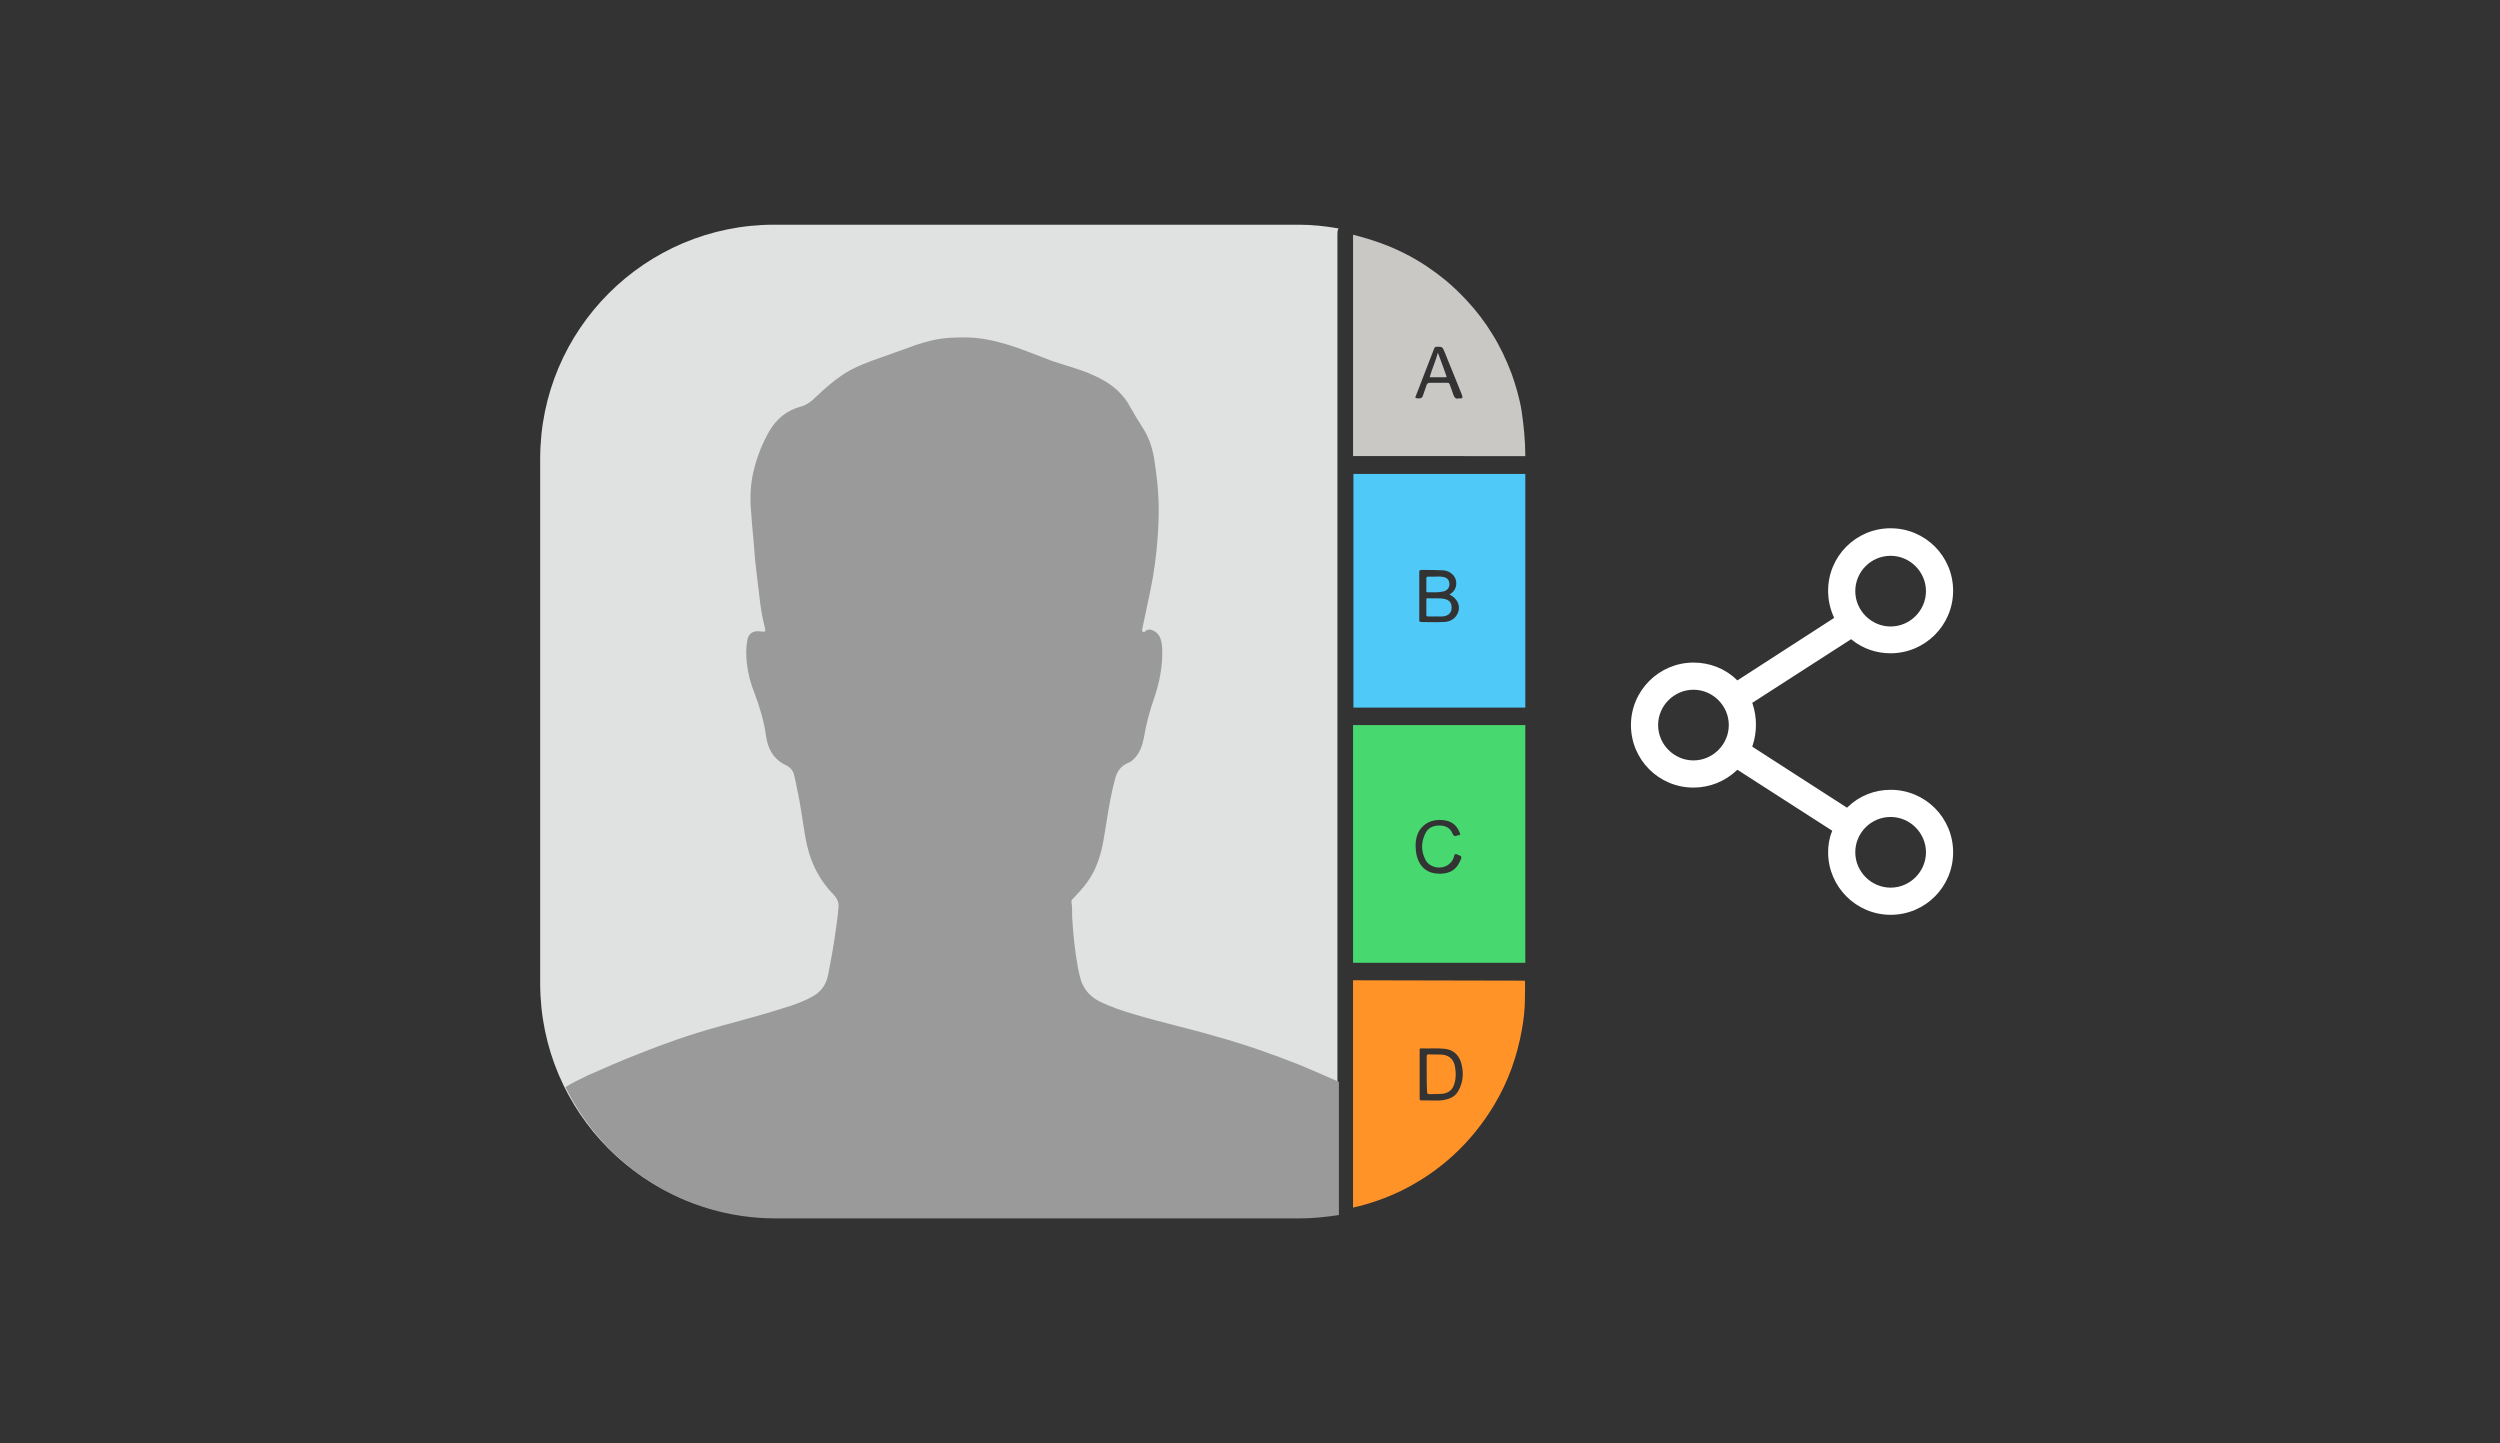
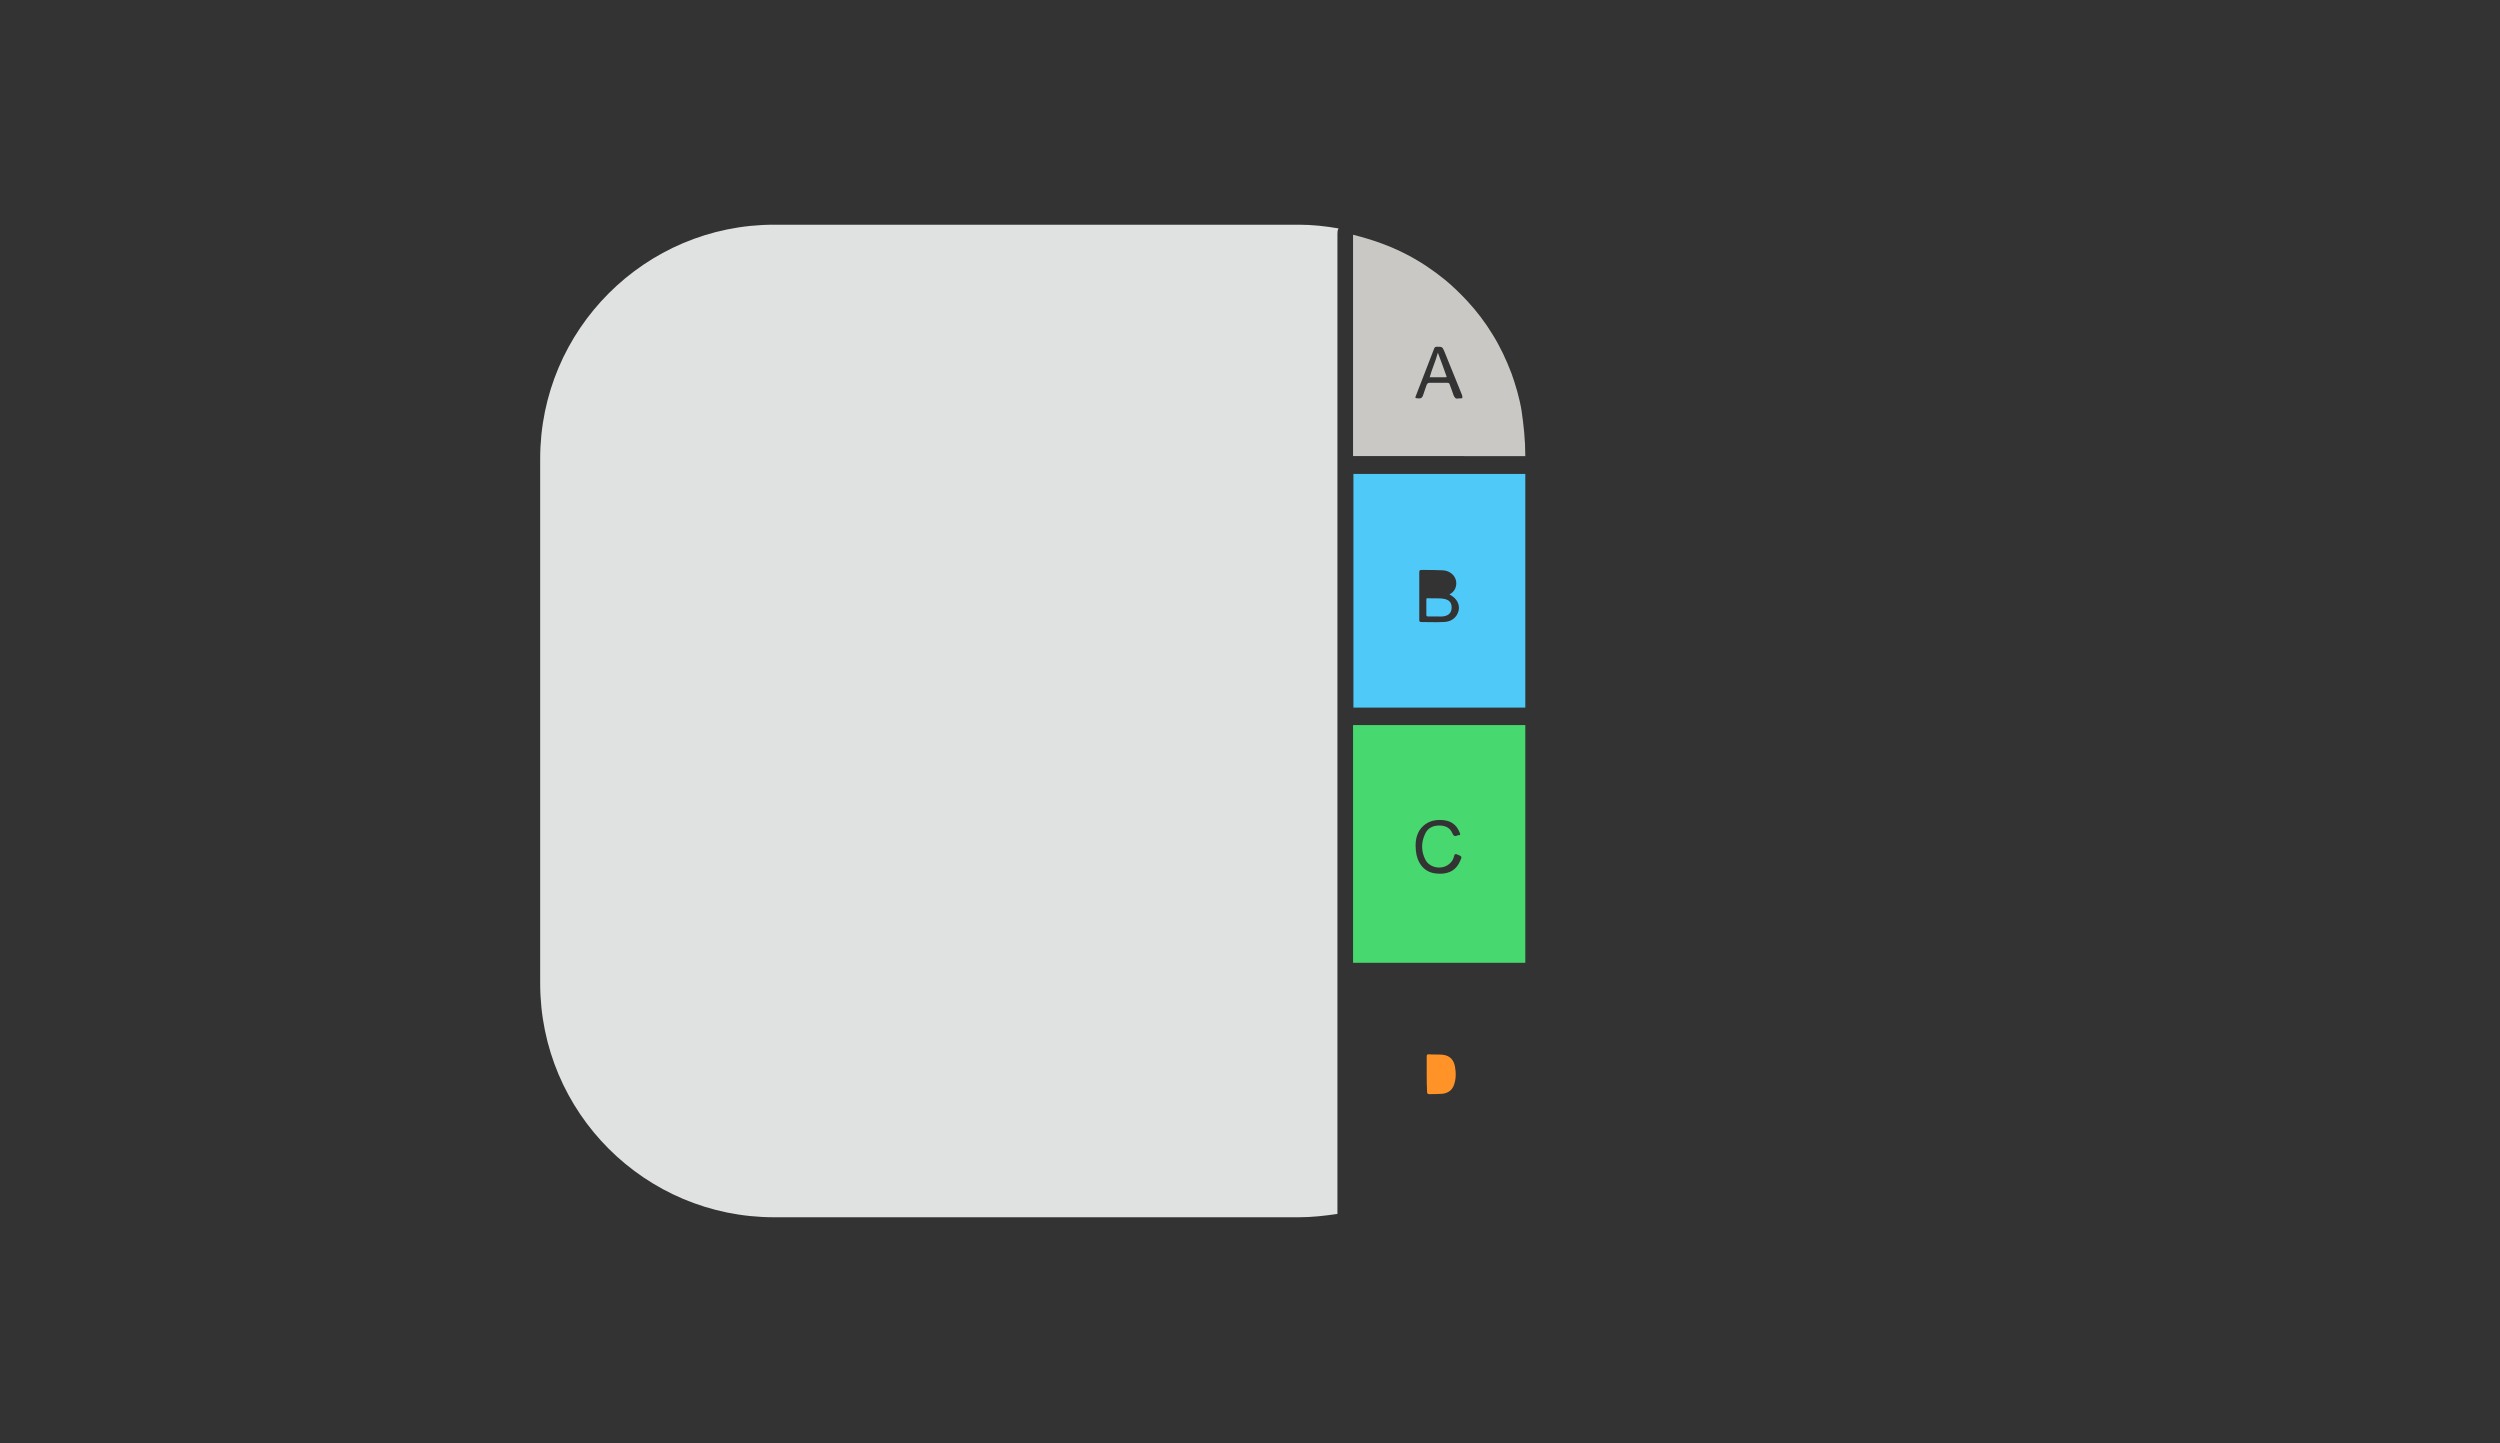
<svg xmlns="http://www.w3.org/2000/svg" version="1.1" id="Layer_1" x="0px" y="0px" viewBox="0 0 672 388" style="enable-background:new 0 0 672 388;" xml:space="preserve">
  <rect x="0" y="0" width="672" height="388" fill="#333333" stroke="none" />
  <style type="text/css">
	.st0{fill:#E0E2E2;}
	.st1{fill:#47D86F;}
	.st2{fill:#4FC9F8;}
	.st3{fill:#FF9327;}
	.st4{fill:#C9C8C4;}
	.st5{fill:#9A9A9A;}
	.st6{fill:#FFFFFF;}
</style>
  <g>
    <g>
      <path class="st0" d="M359.5,261.1c0-0.3,0-0.6,0-0.9l0,0c0-0.2,0-0.5,0-0.6v-67.2v-0.3v-65.9V126V62.9c0-0.4,0-1,0.3-1.5    c-3.5-0.6-7-1-10.7-1h-141c-34.7,0-62.9,28.2-62.9,62.9v141c0,34.8,28.2,62.9,62.9,62.9h141c3.6,0,7-0.4,10.4-0.9L359.5,261.1z" />
      <path class="st1" d="M363.7,194.9v63.9H410v-63.9H363.7z M392.4,231.6c-1.2,2.7-3.6,3.5-6.3,3.2c-3.6-0.3-5.2-3.2-5.5-6    c-0.2-1.9-0.1-3.8,0.9-5.5c1.3-2,3.2-2.9,5.5-2.9c2.8,0,4.5,1.1,5.4,3.5c0.2,0.4,0.1,0.6-0.3,0.6c-0.1,0-0.3,0-0.4,0.1    c-0.6,0.3-1,0.1-1.3-0.6c-0.6-1.5-1.9-2.1-3.5-2.1c-1.8,0-3.2,0.7-3.9,2.4c-1,2.2-1,4.5,0.1,6.7c1.2,2.5,5,3,6.9,0.8    c0.5-0.5,0.7-1.1,0.9-1.8c0.1-0.3,0.2-0.5,0.6-0.4C393,230.2,393.1,230.2,392.4,231.6z" />
      <path class="st2" d="M410,127.4h-46.2v62.8h4.5H410V127.4z M391.4,165.6c-0.9,1.2-2.2,1.6-3.6,1.6c-1.9,0.1-3.9,0-5.8,0    c-0.4,0-0.5-0.2-0.5-0.5c0-4.3,0-8.6,0-12.9c0-0.5,0.2-0.6,0.6-0.6c1.9,0,3.9,0,5.8,0.1c2.6,0.2,4.2,2.5,3.3,4.8    c-0.3,0.8-0.9,1.3-1.6,1.7C392.1,161,392.9,163.5,391.4,165.6z" />
-       <path class="st3" d="M363.7,263.5v27.8v9.8v23.5c4.5-1,8.7-2.5,12.7-4.4c10.7-5.2,19.2-13.1,25.3-23.3c3.7-6.2,6.1-12.9,7.4-20.2    c0.5-2.8,0.8-5.6,0.8-8.3c0-1.6,0.1-3.2,0-4.8L363.7,263.5z M391.9,293.4c-0.9,1.5-2.3,2-3.9,2.3c-1.9,0.3-3.9,0-5.9,0.1    c-0.5,0-0.5-0.3-0.5-0.6c0-2.1,0-4.3,0-6.4s0-4.3,0-6.4c0-0.3-0.1-0.6,0.4-0.6c2.1,0.1,4.1-0.1,6.2,0.1c2.3,0.2,3.8,1.5,4.5,3.6    C393.5,288.1,393.4,290.9,391.9,293.4z" />
      <path class="st4" d="M409.7,116.2c-0.2-1.9-0.4-3.9-0.7-5.8c-0.6-3.6-1.6-6.9-2.7-10c-1.4-3.7-3.1-7.3-5.1-10.5    c-2-3.3-4.3-6.3-6.9-9.1c-1.8-1.9-3.7-3.8-5.9-5.6c-3.2-2.6-6.6-4.9-10.3-6.8c-4.4-2.3-9.2-4-14.4-5.3v52.6v6.9h5.4H410    C410,120.5,409.9,118.3,409.7,116.2z M392,107.1c-0.7,0.2-1-0.2-1.3-0.9c-0.3-1-0.7-1.9-1-2.8c-0.1-0.4-0.3-0.5-0.7-0.5    c-1.6,0-3.2,0-4.8,0c-0.4,0-0.5,0.2-0.7,0.5c-0.3,1-0.7,1.9-1,2.9c-0.2,0.6-0.5,0.8-1.1,0.8c-1.1-0.1-1.1,0-0.7-1    c1.6-4.1,3.2-8.3,4.8-12.4c0.1-0.3,0.3-0.5,0.7-0.5c1.5,0,1.5,0,2.1,1.4c1.6,3.9,3.1,7.7,4.7,11.6    C393.2,107.1,393.2,107.1,392,107.1z" />
      <g>
        <path class="st2" d="M388.3,161c-1.5-0.3-3.1-0.1-4.6-0.2c-0.3,0-0.3,0.2-0.3,0.5c0,1.3,0,2.6,0,3.9c0,0.4,0.1,0.5,0.5,0.5     c0.6,0,1.3,0,2.1,0c0.7,0,1.6,0.1,2.4-0.1c1.2-0.3,1.8-1.1,1.8-2.3C390.2,162,389.6,161.3,388.3,161z" />
-         <path class="st2" d="M383.8,159.2c1.4,0,2.8,0.1,4.1-0.2c1-0.2,1.7-0.9,1.7-1.9c0-1.1-0.5-1.8-1.6-2c-0.8-0.2-1.5-0.1-2.2-0.1     s-1.3,0-1.9,0c-0.3,0-0.5,0.1-0.5,0.5c0,1.1,0,2.3,0,3.4C383.4,159.1,383.5,159.2,383.8,159.2z" />
      </g>
      <path class="st3" d="M383.5,288.7c0-1.6,0-3.1,0-4.7c0-0.5,0.1-0.6,0.6-0.6c1.2,0.1,2.4,0,3.6,0.1c2.2,0.2,3.1,1.6,3.4,3.2    c0.3,1.7,0.3,3.4-0.3,5c-0.5,1.4-1.6,2.1-3,2.3c-1.2,0.1-2.4,0.1-3.6,0.1c-0.5,0-0.6-0.2-0.6-0.6    C383.5,291.9,383.5,290.2,383.5,288.7z" />
      <path class="st4" d="M386.5,94.8c0.8,2.2,1.6,4.2,2.3,6.3c0.1,0.3,0,0.3-0.2,0.3c-1.4,0-2.8,0-4.3,0    C384.9,99.2,385.9,97.1,386.5,94.8z" />
-       <path class="st5" d="M326.9,278.6c-7.1-2.1-14.4-3.7-21.5-5.8c-3.4-1-6.8-2.1-10-3.7c-2.7-1.4-4.4-3.6-5.1-6.5    c-0.5-1.9-0.8-3.9-1.1-5.9c-0.5-3.4-0.8-6.8-1-10.2c0-1.4,0-2.8-0.2-4.2c0-0.3,0.1-0.4,0.3-0.6c0.8-0.8,1.5-1.7,2.3-2.5    c2.1-2.4,3.7-5,4.7-8.1c1.2-3.4,1.6-7.1,2.2-10.6c0.6-3.7,1.2-7.3,2.2-11c0.5-2.1,1.6-3.7,3.7-4.5c0.5-0.2,1-0.6,1.4-1    c1.6-1.6,2.3-3.7,2.7-5.8c0.6-3.6,1.5-7,2.7-10.4c1.5-4.4,2.4-8.9,2.2-13.6c-0.1-1.1-0.2-2.1-0.7-3.1c-0.5-0.9-1.2-1.5-2.2-1.8    c-0.7-0.2-1.3,0-1.8,0.5c-0.1,0.2-0.3,0.2-0.5,0c-0.2-0.1-0.2-0.3-0.2-0.4c0-0.3,0.1-0.7,0.2-1.1c0.9-4.4,1.9-8.7,2.7-13.1    c0.8-4.8,1.3-9.7,1.5-14.6c0.1-2.7,0.1-5.5-0.1-8.2c-0.2-3.1-0.6-6.2-1.1-9.3c-0.5-3-1.5-5.8-3.2-8.4c-1.1-1.7-2.2-3.5-3.2-5.3    c-0.6-1.2-1.4-2.3-2.3-3.3c-2.3-2.6-5.2-4.2-8.4-5.6c-3.3-1.4-6.8-2.3-10.1-3.4c-4.3-1.6-8.5-3.4-12.9-4.7c-3.5-1-7-1.7-10.6-1.7    c-1.4,0-2.8,0-4.2,0.1c-3.1,0.2-6.1,0.9-9,1.9c-3.2,1.1-6.3,2.3-9.5,3.4c-3.5,1.2-7,2.5-10.1,4.5c-2.7,1.8-5.1,3.9-7.5,6.2    c-1.1,1.1-2.4,2.1-4,2.5c-3.7,1-6.5,3.3-8.4,6.6c-1.9,3.3-3.3,6.8-4.2,10.6c-0.8,3.2-1,6.5-0.8,9.8c0.2,3.2,0.5,6.3,0.8,9.5    c0.2,2.2,0.3,4.5,0.6,6.7c0.3,2.5,0.6,5,0.9,7.6c0.3,2.8,0.7,5.5,1.4,8.2c0.4,1.6,0.4,1.6-1.3,1.4c-1.8-0.2-3,0.6-3.3,2.3    c-0.4,2.2-0.4,4.4-0.1,6.6c0.3,2.6,1,5.2,2,7.7c1.4,3.7,2.6,7.6,3.1,11.5c0.5,3.5,2,6.3,5.4,7.9c1,0.5,1.8,1.3,2.1,2.4    c0.3,1.2,0.6,2.4,0.8,3.7c1,4.4,1.5,8.8,2.3,13.3c1,5.9,3.4,11.2,7.7,15.5c0.8,0.9,1.3,1.9,1.2,3.2c-0.1,1.5-0.3,3-0.5,4.5    c-0.6,4.6-1.4,9.2-2.3,13.7c-0.5,2.6-1.8,4.5-4.1,5.8c-1.9,1.1-4,1.9-6.1,2.6c-6.4,2.1-12.9,3.8-19.4,5.6    c-7.3,2-14.4,4.5-21.4,7.3c-4.6,1.8-9.2,3.8-13.7,5.8c-2,1-4,1.9-5.9,3.1c10.2,20.9,31.6,35.3,56.5,35.3h141c3.6,0,7-0.4,10.4-0.9    v-35.8c-3.5-1.5-7-3.1-10.4-4.5C341.9,283.3,334.5,280.7,326.9,278.6z" />
    </g>
-     <path class="st6" d="M491.4,229.1c0,9.2,7.5,16.8,16.8,16.8c9.3,0,16.8-7.5,16.8-16.8s-7.5-16.8-16.8-16.8c-4.3,0-8.4,1.6-11.5,4.6   l-0.2,0.2l-0.2-0.1L471,200.7l0.1-0.3c0.6-1.8,0.9-3.7,0.9-5.6c0-1.9-0.3-3.8-0.9-5.6l-0.1-0.3l0.2-0.1l26.4-17l0.2,0.2   c3,2.4,6.6,3.6,10.4,3.6c9.2,0,16.8-7.5,16.8-16.8s-7.5-16.8-16.8-16.8s-16.8,7.5-16.8,16.8c0,2.4,0.5,4.8,1.5,7l0.1,0.3l-26,16.8   l-0.2-0.2c-3.1-3-7.2-4.6-11.6-4.6c-9.2,0-16.8,7.5-16.8,16.8s7.5,16.8,16.8,16.8c4.3,0,8.4-1.6,11.6-4.6l0.2-0.2l25.5,16.4   l-0.1,0.3C491.7,225.3,491.4,227.2,491.4,229.1z M508.2,219.6c5.2,0,9.5,4.3,9.5,9.5s-4.3,9.5-9.5,9.5s-9.5-4.3-9.5-9.5   S502.9,219.6,508.2,219.6z M508.2,149.4c5.2,0,9.5,4.3,9.5,9.5s-4.3,9.5-9.5,9.5s-9.5-4.3-9.5-9.5S502.9,149.4,508.2,149.4z    M455.2,204.4c-5.2,0-9.5-4.3-9.5-9.5s4.3-9.5,9.5-9.5s9.5,4.3,9.5,9.5S460.4,204.4,455.2,204.4z" />
  </g>
</svg>